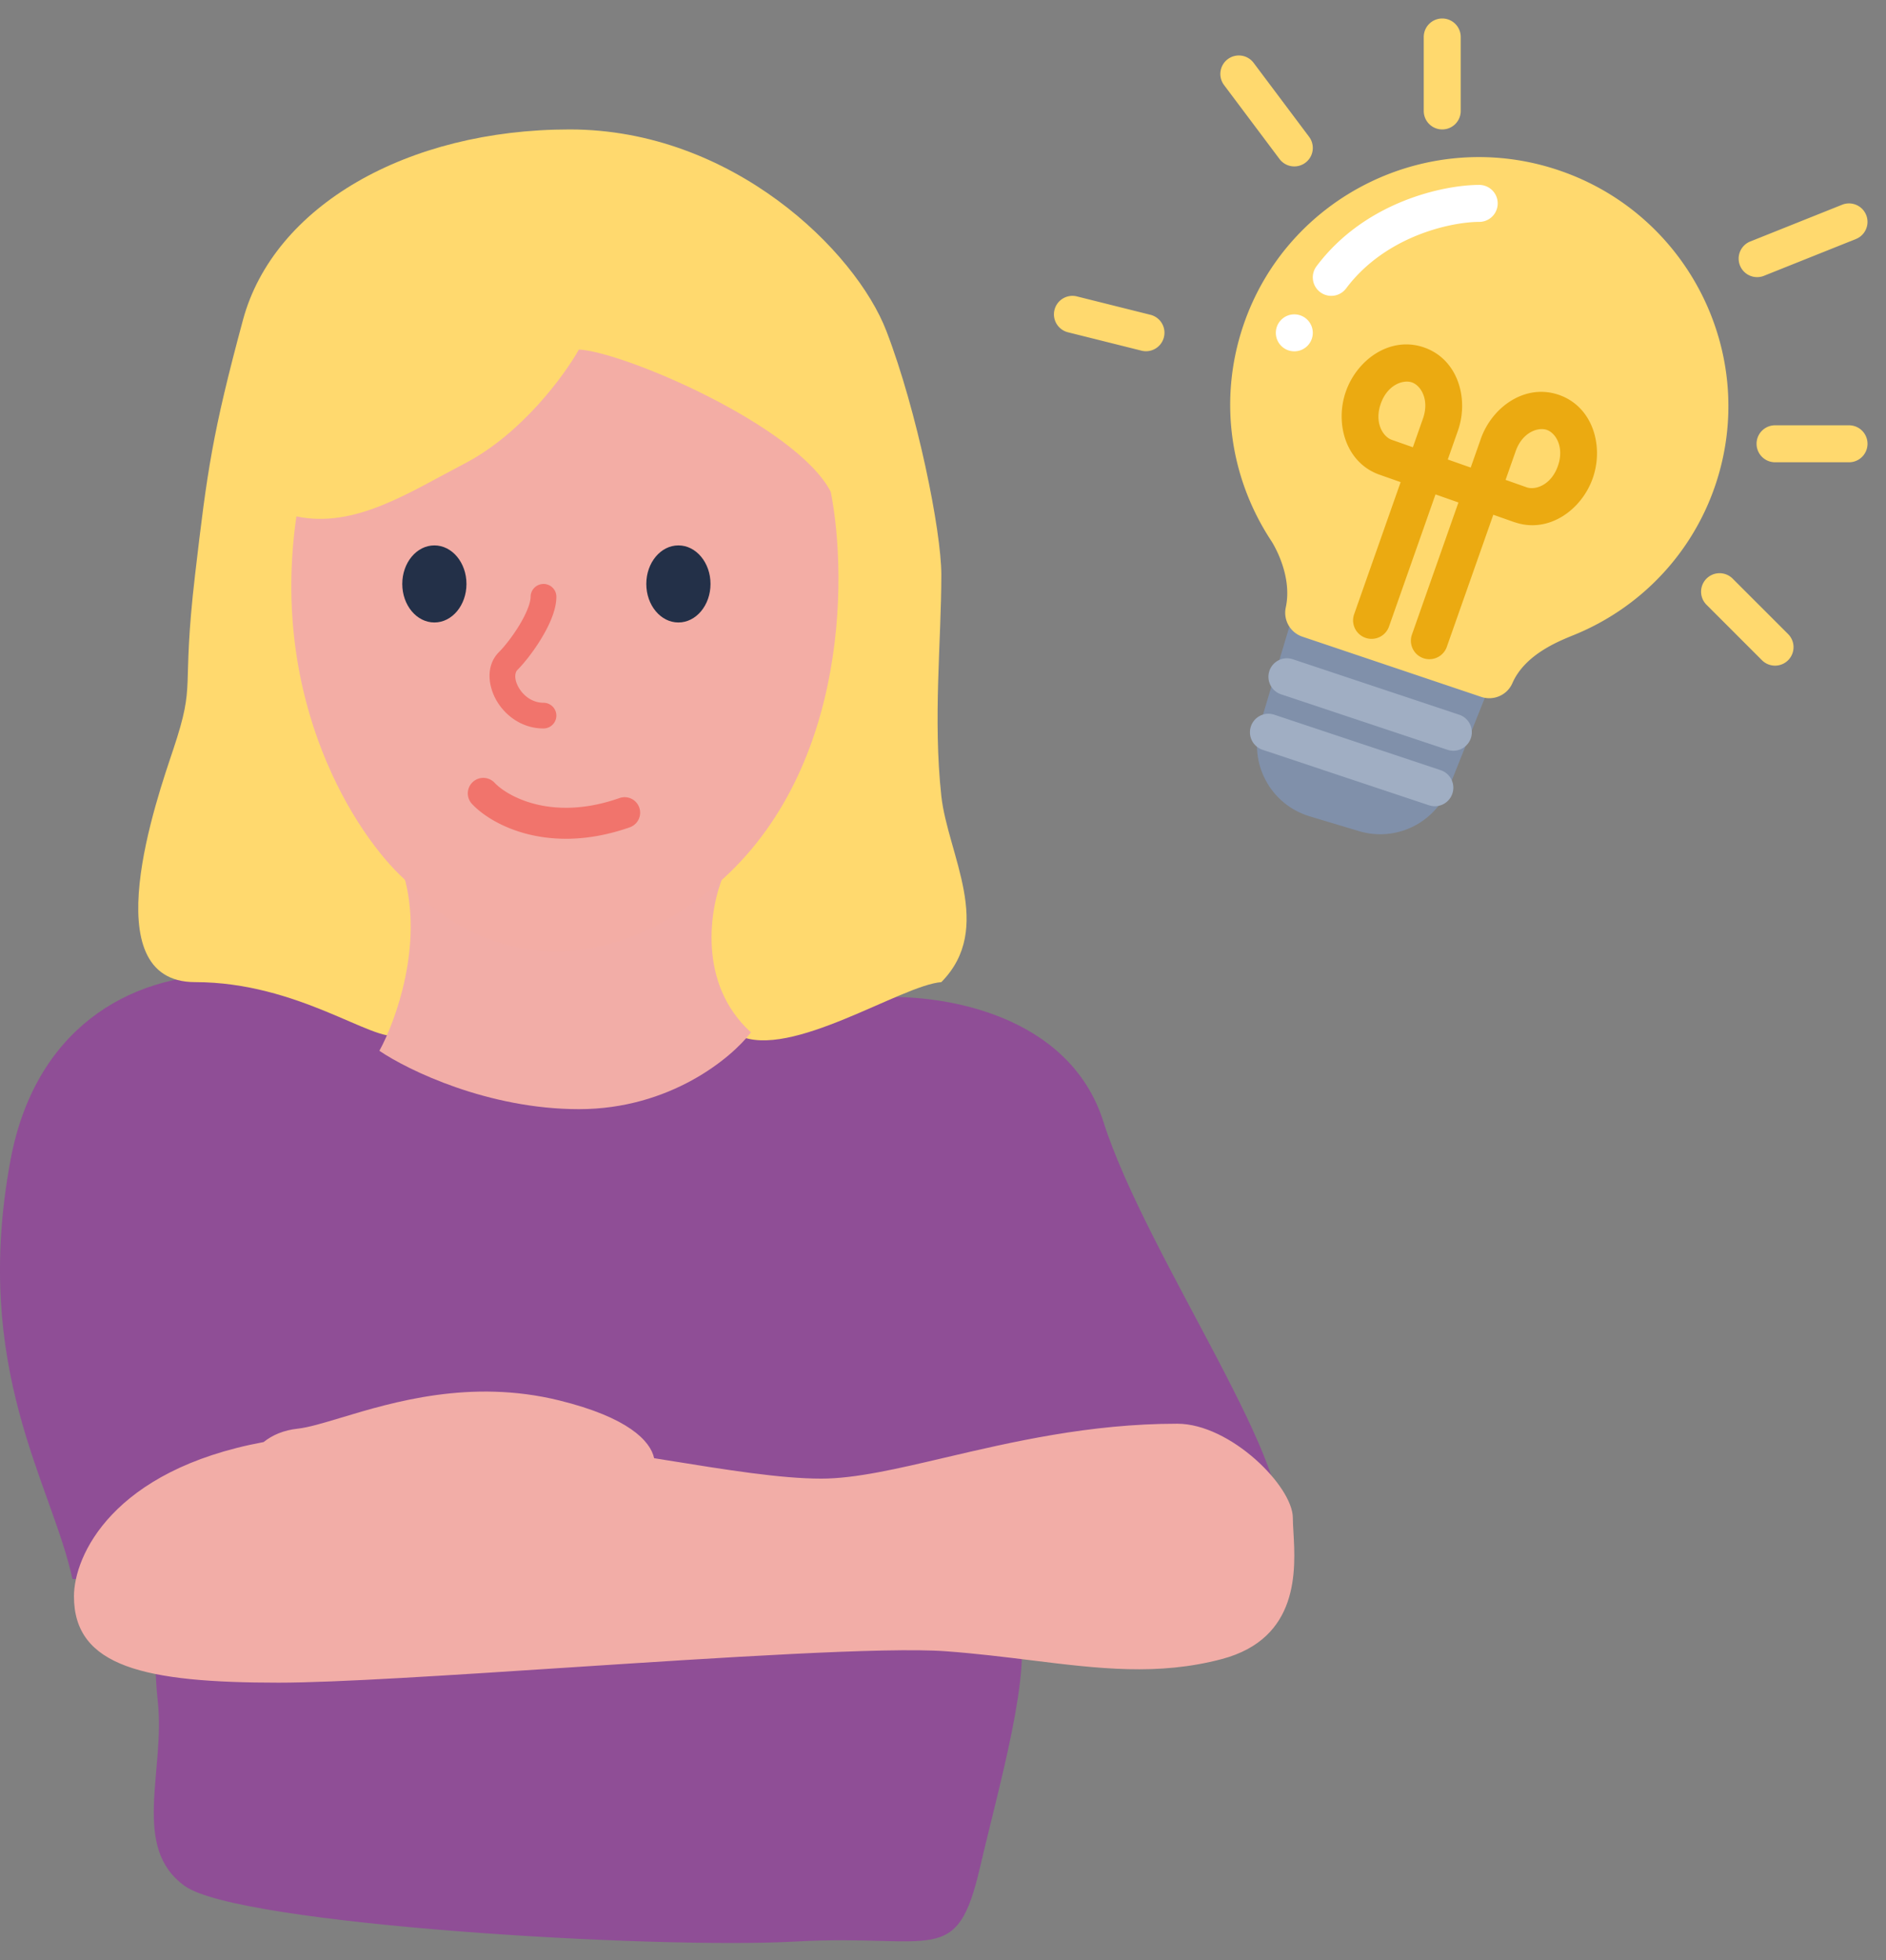
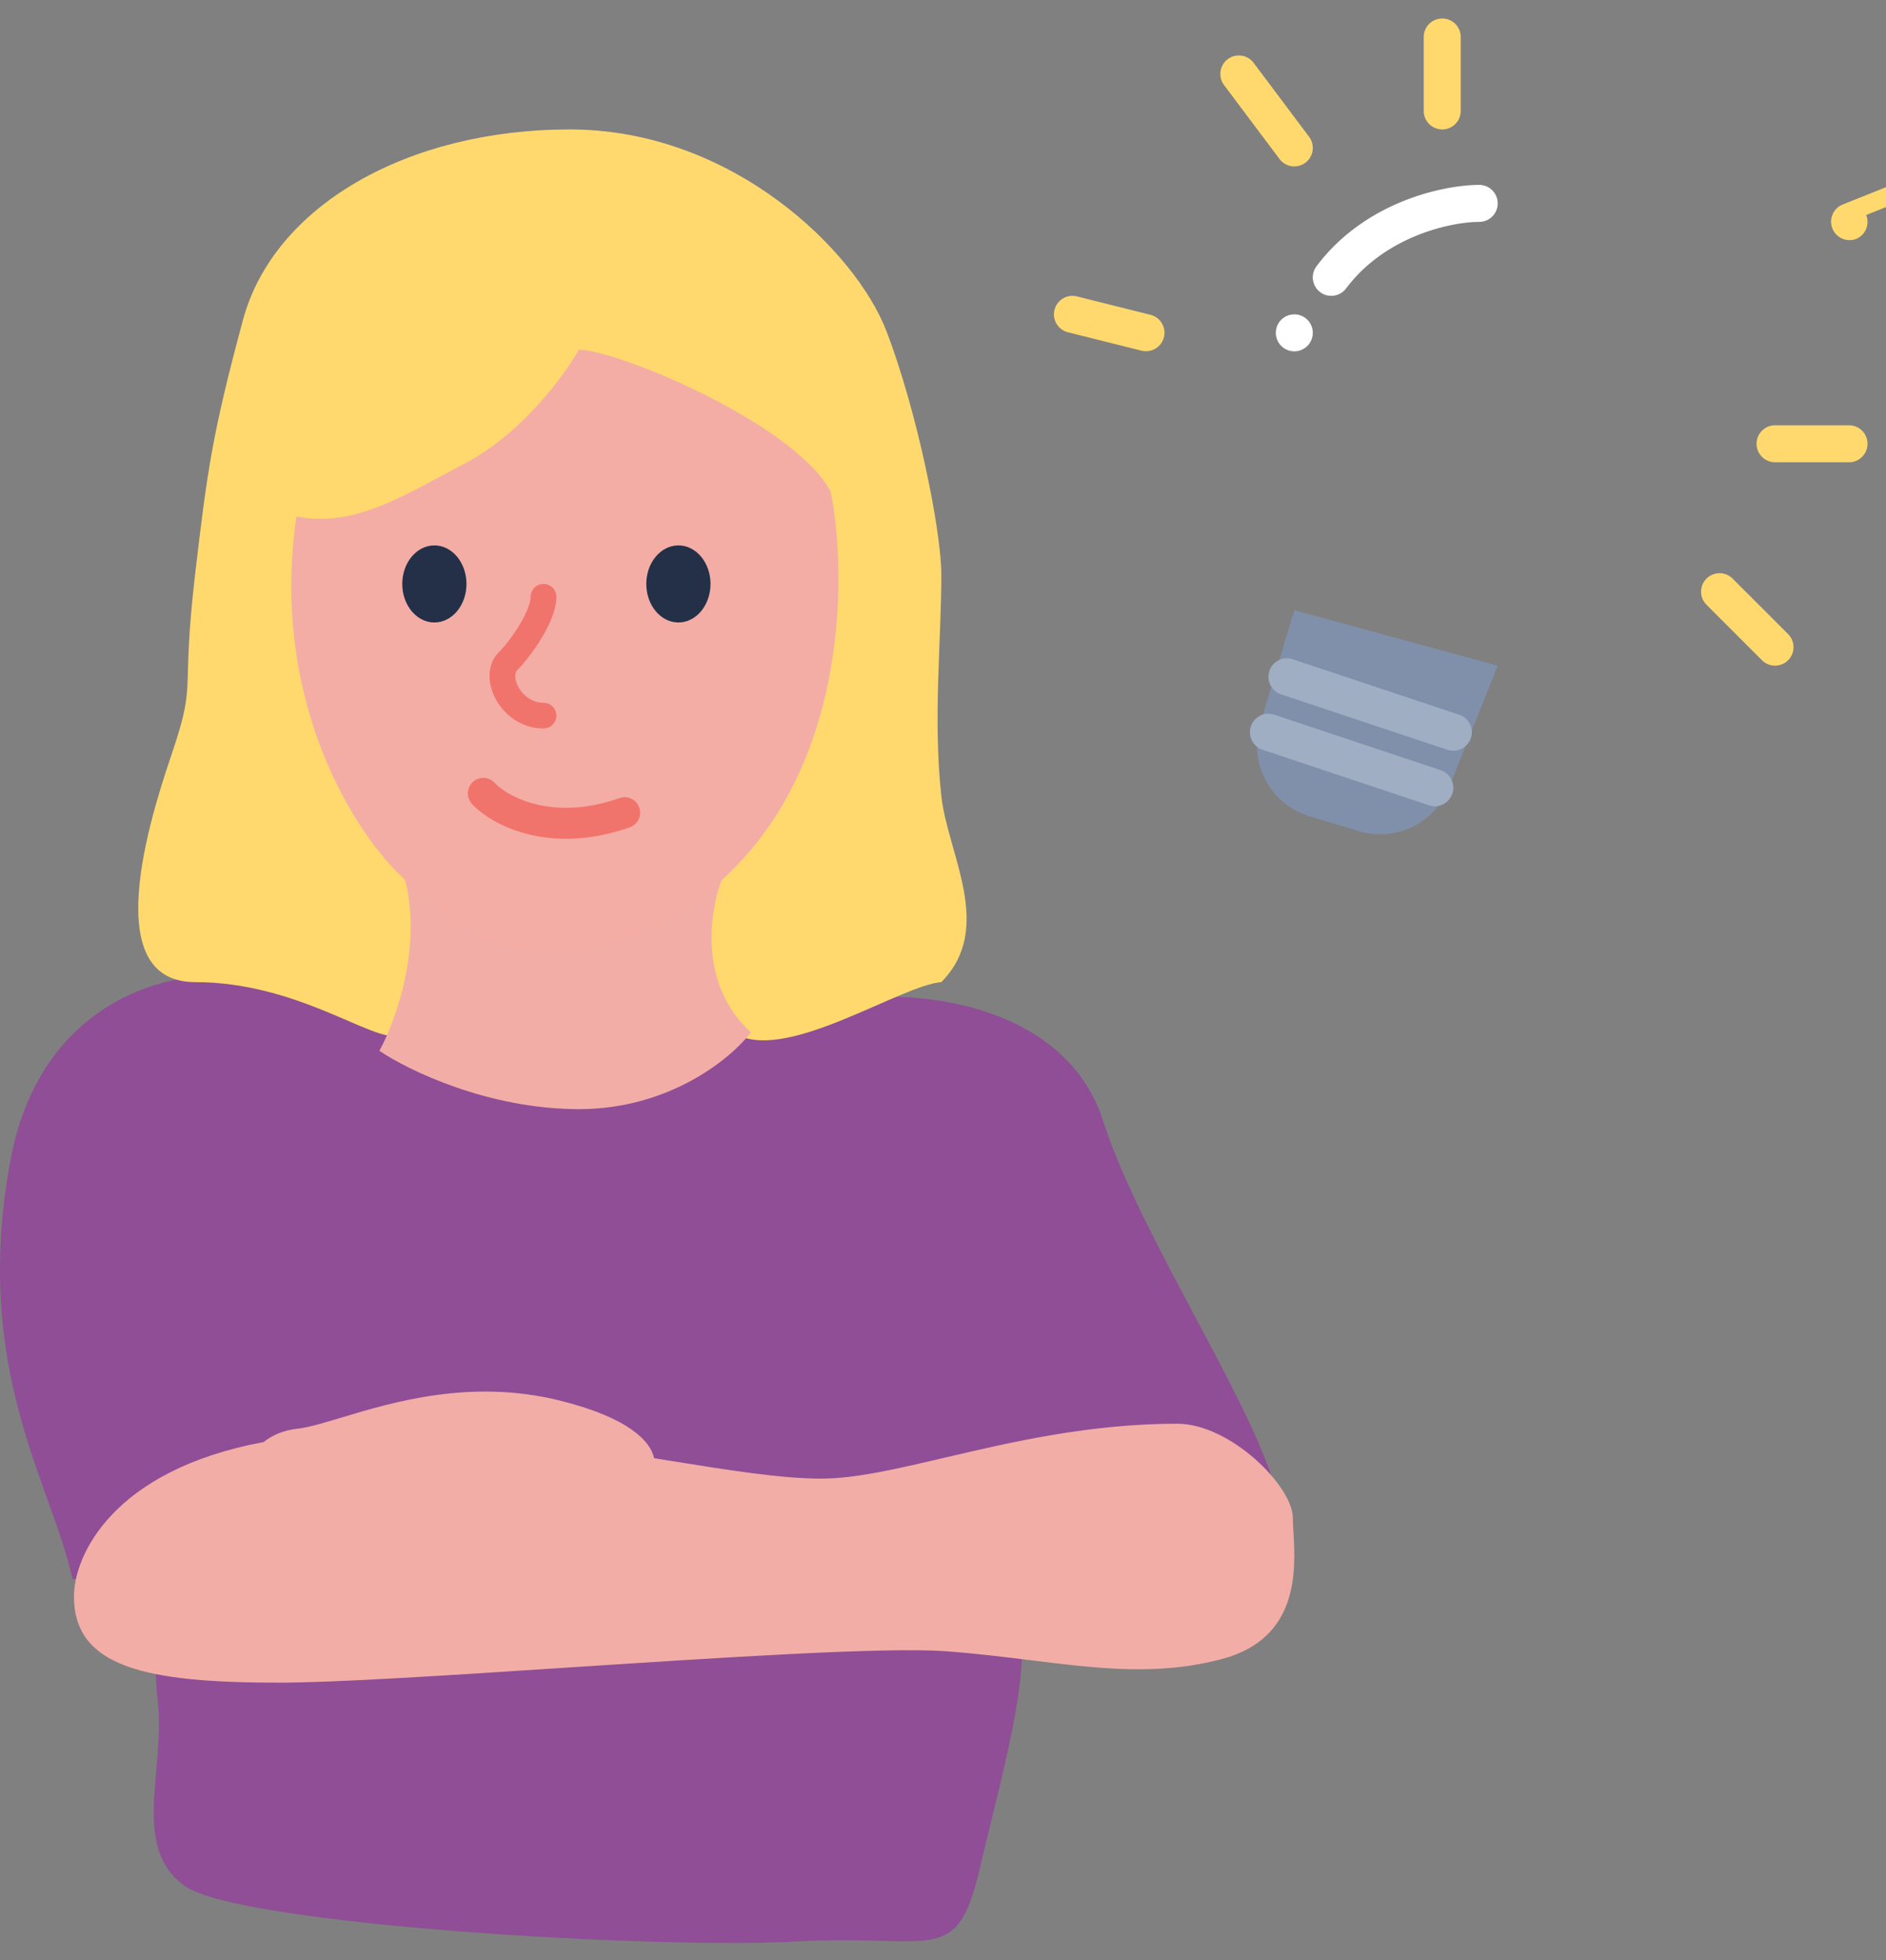
<svg xmlns="http://www.w3.org/2000/svg" viewBox="0 0 51 53" fill="none">
  <rect x="0" y="0" width="51" height="53" fill="#808080" stroke="none" />
  <path d="M39.179 21.302 40.5 18l-5.5-1.5-.925 3.084c-.317 1.058.283 2.173 1.341 2.49l1.332.4c.992.298 2.047-.211 2.432-1.173Z" fill="#8090AA" />
  <path d="M26.5 50.5c.503-2.18 1.452-5.409 1.033-6.667-2.725-2.515-23.476-3.983-23.267-2.306.21 1.677-.21 2.586 0 4.473.21 1.887-.734 3.952.733 5 1.467 1.048 12.727 1.71 16.5 1.5 3.773-.21 4.371.725 5-2Z" fill="#8F4E96" />
  <path d="M29.837 30.33c-.917-2.895-4.332-3.494-6.288-3.354-4.891-.21-15.218-.629-17.398-.629-2.725 0-5.22 1.527-5.869 5.031-1.048 5.66 1.118 8.734 1.677 11.319h27.04c.28.14 4.831-.023 5.501-1.197.838-1.467-3.5-7.5-4.663-11.17Z" fill="#8F4E96" />
  <path d="M4.684 20.269c-.419 1.258-2.2 6.288.591 6.288 2.79 0 4.817 1.635 5.481 1.441h9.218c1.395.664 4.401-1.358 5.481-1.441 1.448-1.467.171-3.464-0-5.031-.228-2.096 0-4.192 0-5.985 0-1.189-.656-4.432-1.486-6.591C23.138 6.791 19.807 3.5 15.406 3.5c-4.401 0-8.005 2.076-8.835 5.149-.83 3.073-.969 4.093-1.296 6.893-.381 3.26.04 2.837-.591 4.727Z" fill="#FFD96E" />
  <path d="M20.306 27.915c-1.462-1.329-1.107-3.377-.747-4.235h-8.636c.531 1.86-.222 3.931-.664 4.734.775.526 2.94 1.578 5.398 1.578s4.125-1.384 4.65-2.076Z" fill="#F2ADA7" />
  <path d="M12.581 12.525c-1.528.797-2.988 1.771-4.566 1.439-.731 5.049 1.633 8.637 2.907 9.799 1.107 1.384 4.285 3.405 8.138.415 3.853-2.99 3.875-8.498 3.405-10.879-.93-1.794-5.621-3.792-6.811-3.847-.388.692-1.545 2.275-3.073 3.073Z" fill="#F3ADA5" />
  <path fill-rule="evenodd" clip-rule="evenodd" d="M12.782 21.148a.419.419 0 0 1 .593.019c.325.347 1.529 1.062 3.377.413a.419.419 0 0 1 .278.791c-2.163.759-3.715-.043-4.266-.631a.419.419 0 0 1 .019-.593Z" fill="#F1746C" />
  <ellipse cx="18.345" cy="15.79" rx=".868" ry="1.042" fill="#233048" />
  <ellipse cx="11.746" cy="15.79" rx=".868" ry="1.042" fill="#233048" />
  <path fill-rule="evenodd" clip-rule="evenodd" d="M14.698 15.79a.347.347 0 0 1 .347.347c0 .191-.054.389-.124.568-.071.183-.168.369-.273.544-.207.346-.463.673-.66.87-.054.054-.105.227.043.48.135.231.379.404.666.404a.347.347 0 0 1 0 .695c-.581 0-1.032-.348-1.266-.747-.221-.377-.315-.942.065-1.322.15-.15.372-.431.555-.736.091-.151.168-.302.221-.439.055-.141.077-.247.077-.316a.347.347 0 0 1 .347-.347Z" fill="#F1746C" />
  <path d="M17.689 39.432c-.101-.471-.706-1.106-2.571-1.565-2.392-.588-4.495.046-5.886.465-.489.147-.889.268-1.183.3-.375.041-.678.168-.921.362C3.038 39.754 2 42.071 2 43.167 2 45.076 3.925 45.5 7.534 45.5c1.566 0 4.628-.2 7.828-.409 4.173-.272 8.582-.56 10.216-.44.817.06 1.575.154 2.298.243 1.833.227 3.435.425 5.16-.031 2.107-.557 2-2.417 1.94-3.44-.008-.145-.016-.273-.016-.379 0-.849-1.684-2.546-3.128-2.546-2.364 0-4.483.496-6.271.915-1.305.306-2.433.57-3.353.57-1.095 0-2.543-.234-4.2-.501l-.321-.052Z" fill="#F2ADA7" />
-   <path fill-rule="evenodd" clip-rule="evenodd" d="m40.054 18.844-4.835-1.628a.682.682 0 0 1-.45-.79c.195-.897-.378-1.779-.384-1.788-.001-.002-.003-.004-.004-.006-1.145-1.738-1.424-3.86-.763-5.822 1.181-3.506 5.006-5.394 8.526-4.208 3.521 1.185 5.425 5.002 4.244 8.508-.622 1.848-2.021 3.329-3.836 4.064-.434.176-1.32.534-1.655 1.299-.141.323-.508.484-.843.371Z" fill="#FFD96E" />
-   <path fill-rule="evenodd" clip-rule="evenodd" d="M40.962 14.122c.908.312 1.804-.327 2.108-1.19.305-.867.004-1.931-.908-2.252-.912-.321-1.814.32-2.119 1.187l-.273.776-.62-.218.273-.776c.305-.867.003-1.931-.909-2.252-.912-.321-1.814.32-2.119 1.187-.305.867-.003 1.931.909 2.252l.571.201-1.261 3.583a.5.5 0 0 0 .943.332l1.261-3.583.62.218-1.261 3.583a.5.5 0 0 0 .943.332l1.261-3.583.57.201m1.176-1.518c.18-.512-.058-.893-.297-.977-.239-.084-.664.064-.844.575l-.273.776.561.198.009.003c.239.084.664-.064.844-.575Zm-4.789-1.686c.18-.512.605-.659.844-.575.239.084.477.465.297.977l-.273.776-.571-.201c-.239-.084-.477-.465-.297-.977Z" fill="#EBAA11" />
  <path fill-rule="evenodd" clip-rule="evenodd" d="M35.6 7.2C36.928 5.43 39.075 5 40 5a.5.5 0 1 1 0 1c-.741 0-2.528.37-3.6 1.8a.5.5 0 0 1-.8-.6Z" fill="#fff" />
  <circle cx="35" cy="9" r=".5" fill="#fff" />
  <path fill-rule="evenodd" clip-rule="evenodd" d="M34.326 18.142a.5.5 0 0 1 .632-.316l4.5 1.5a.5.5 0 0 1-.316.949l-4.5-1.5a.5.5 0 0 1-.316-.632ZM33.826 19.642a.5.5 0 0 1 .632-.316l4.5 1.5a.5.5 0 0 1-.316.949l-4.5-1.5a.5.5 0 0 1-.316-.632Z" fill="#A0AEC3" />
-   <path fill-rule="evenodd" clip-rule="evenodd" d="M28.515 8.379a.5.5 0 0 1 .606-.364l2 .5a.5.5 0 0 1-.242.97l-2-.5a.5.5 0 0 1-.364-.606ZM33.2 1.6a.5.5 0 0 1 .7.1l1.5 2a.5.5 0 0 1-.8.6l-1.5-2a.5.5 0 0 1 .1-.7ZM39 .5a.5.5 0 0 1 .5.5v2a.5.5 0 0 1-1 0V1a.5.5 0 0 1 .5-.5ZM50.464 5.814a.5.5 0 0 1-.279.65l-2.5 1a.5.5 0 0 1-.371-.928l2.5-1a.5.5 0 0 1 .65.279ZM47.5 12a.5.5 0 0 1 .5-.5h2a.5.5 0 0 1 0 1h-2a.5.5 0 0 1-.5-.5ZM46.146 15.646a.5.5 0 0 1 .707 0l1.5 1.5a.5.5 0 0 1 0 .707.5.5 0 0 1-.707 0l-1.5-1.5a.5.5 0 0 1 0-.707Z" fill="#FFD96E" />
+   <path fill-rule="evenodd" clip-rule="evenodd" d="M28.515 8.379a.5.5 0 0 1 .606-.364l2 .5a.5.5 0 0 1-.242.97l-2-.5a.5.5 0 0 1-.364-.606ZM33.2 1.6a.5.5 0 0 1 .7.1l1.5 2a.5.5 0 0 1-.8.6l-1.5-2a.5.5 0 0 1 .1-.7ZM39 .5a.5.5 0 0 1 .5.5v2a.5.5 0 0 1-1 0V1a.5.5 0 0 1 .5-.5ZM50.464 5.814a.5.5 0 0 1-.279.65a.5.5 0 0 1-.371-.928l2.5-1a.5.5 0 0 1 .65.279ZM47.5 12a.5.5 0 0 1 .5-.5h2a.5.5 0 0 1 0 1h-2a.5.5 0 0 1-.5-.5ZM46.146 15.646a.5.5 0 0 1 .707 0l1.5 1.5a.5.5 0 0 1 0 .707.5.5 0 0 1-.707 0l-1.5-1.5a.5.5 0 0 1 0-.707Z" fill="#FFD96E" />
</svg>